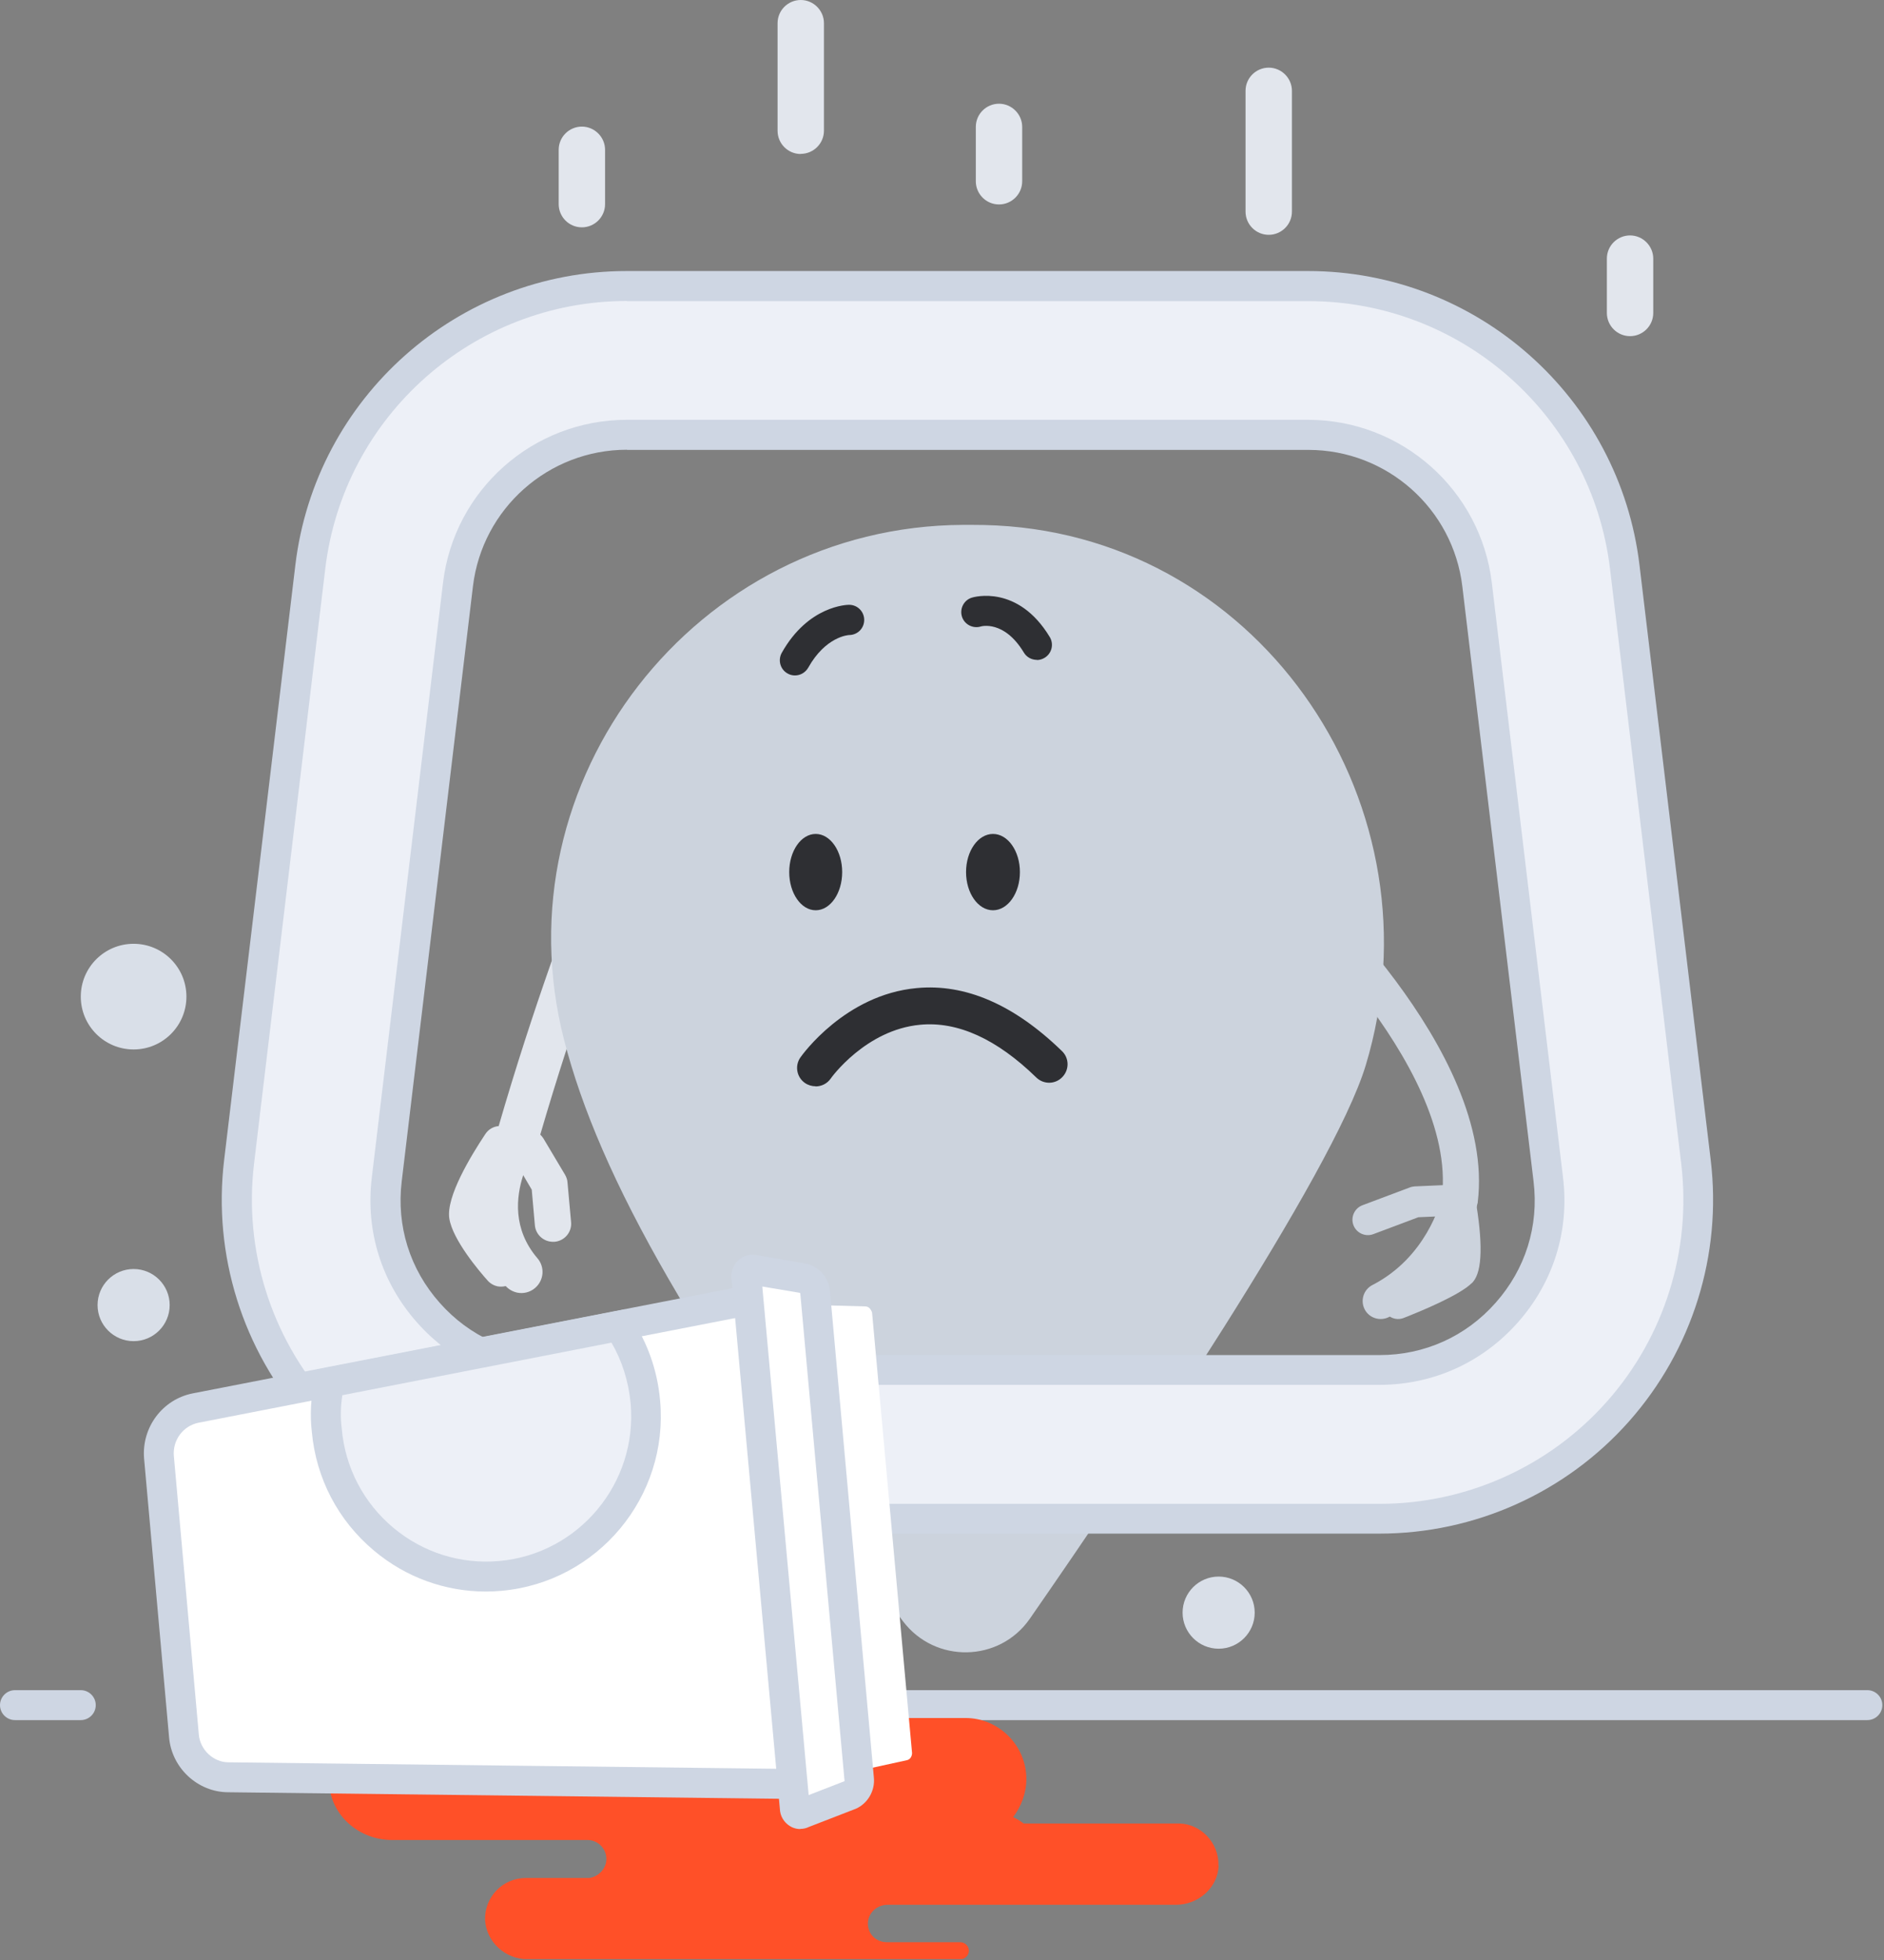
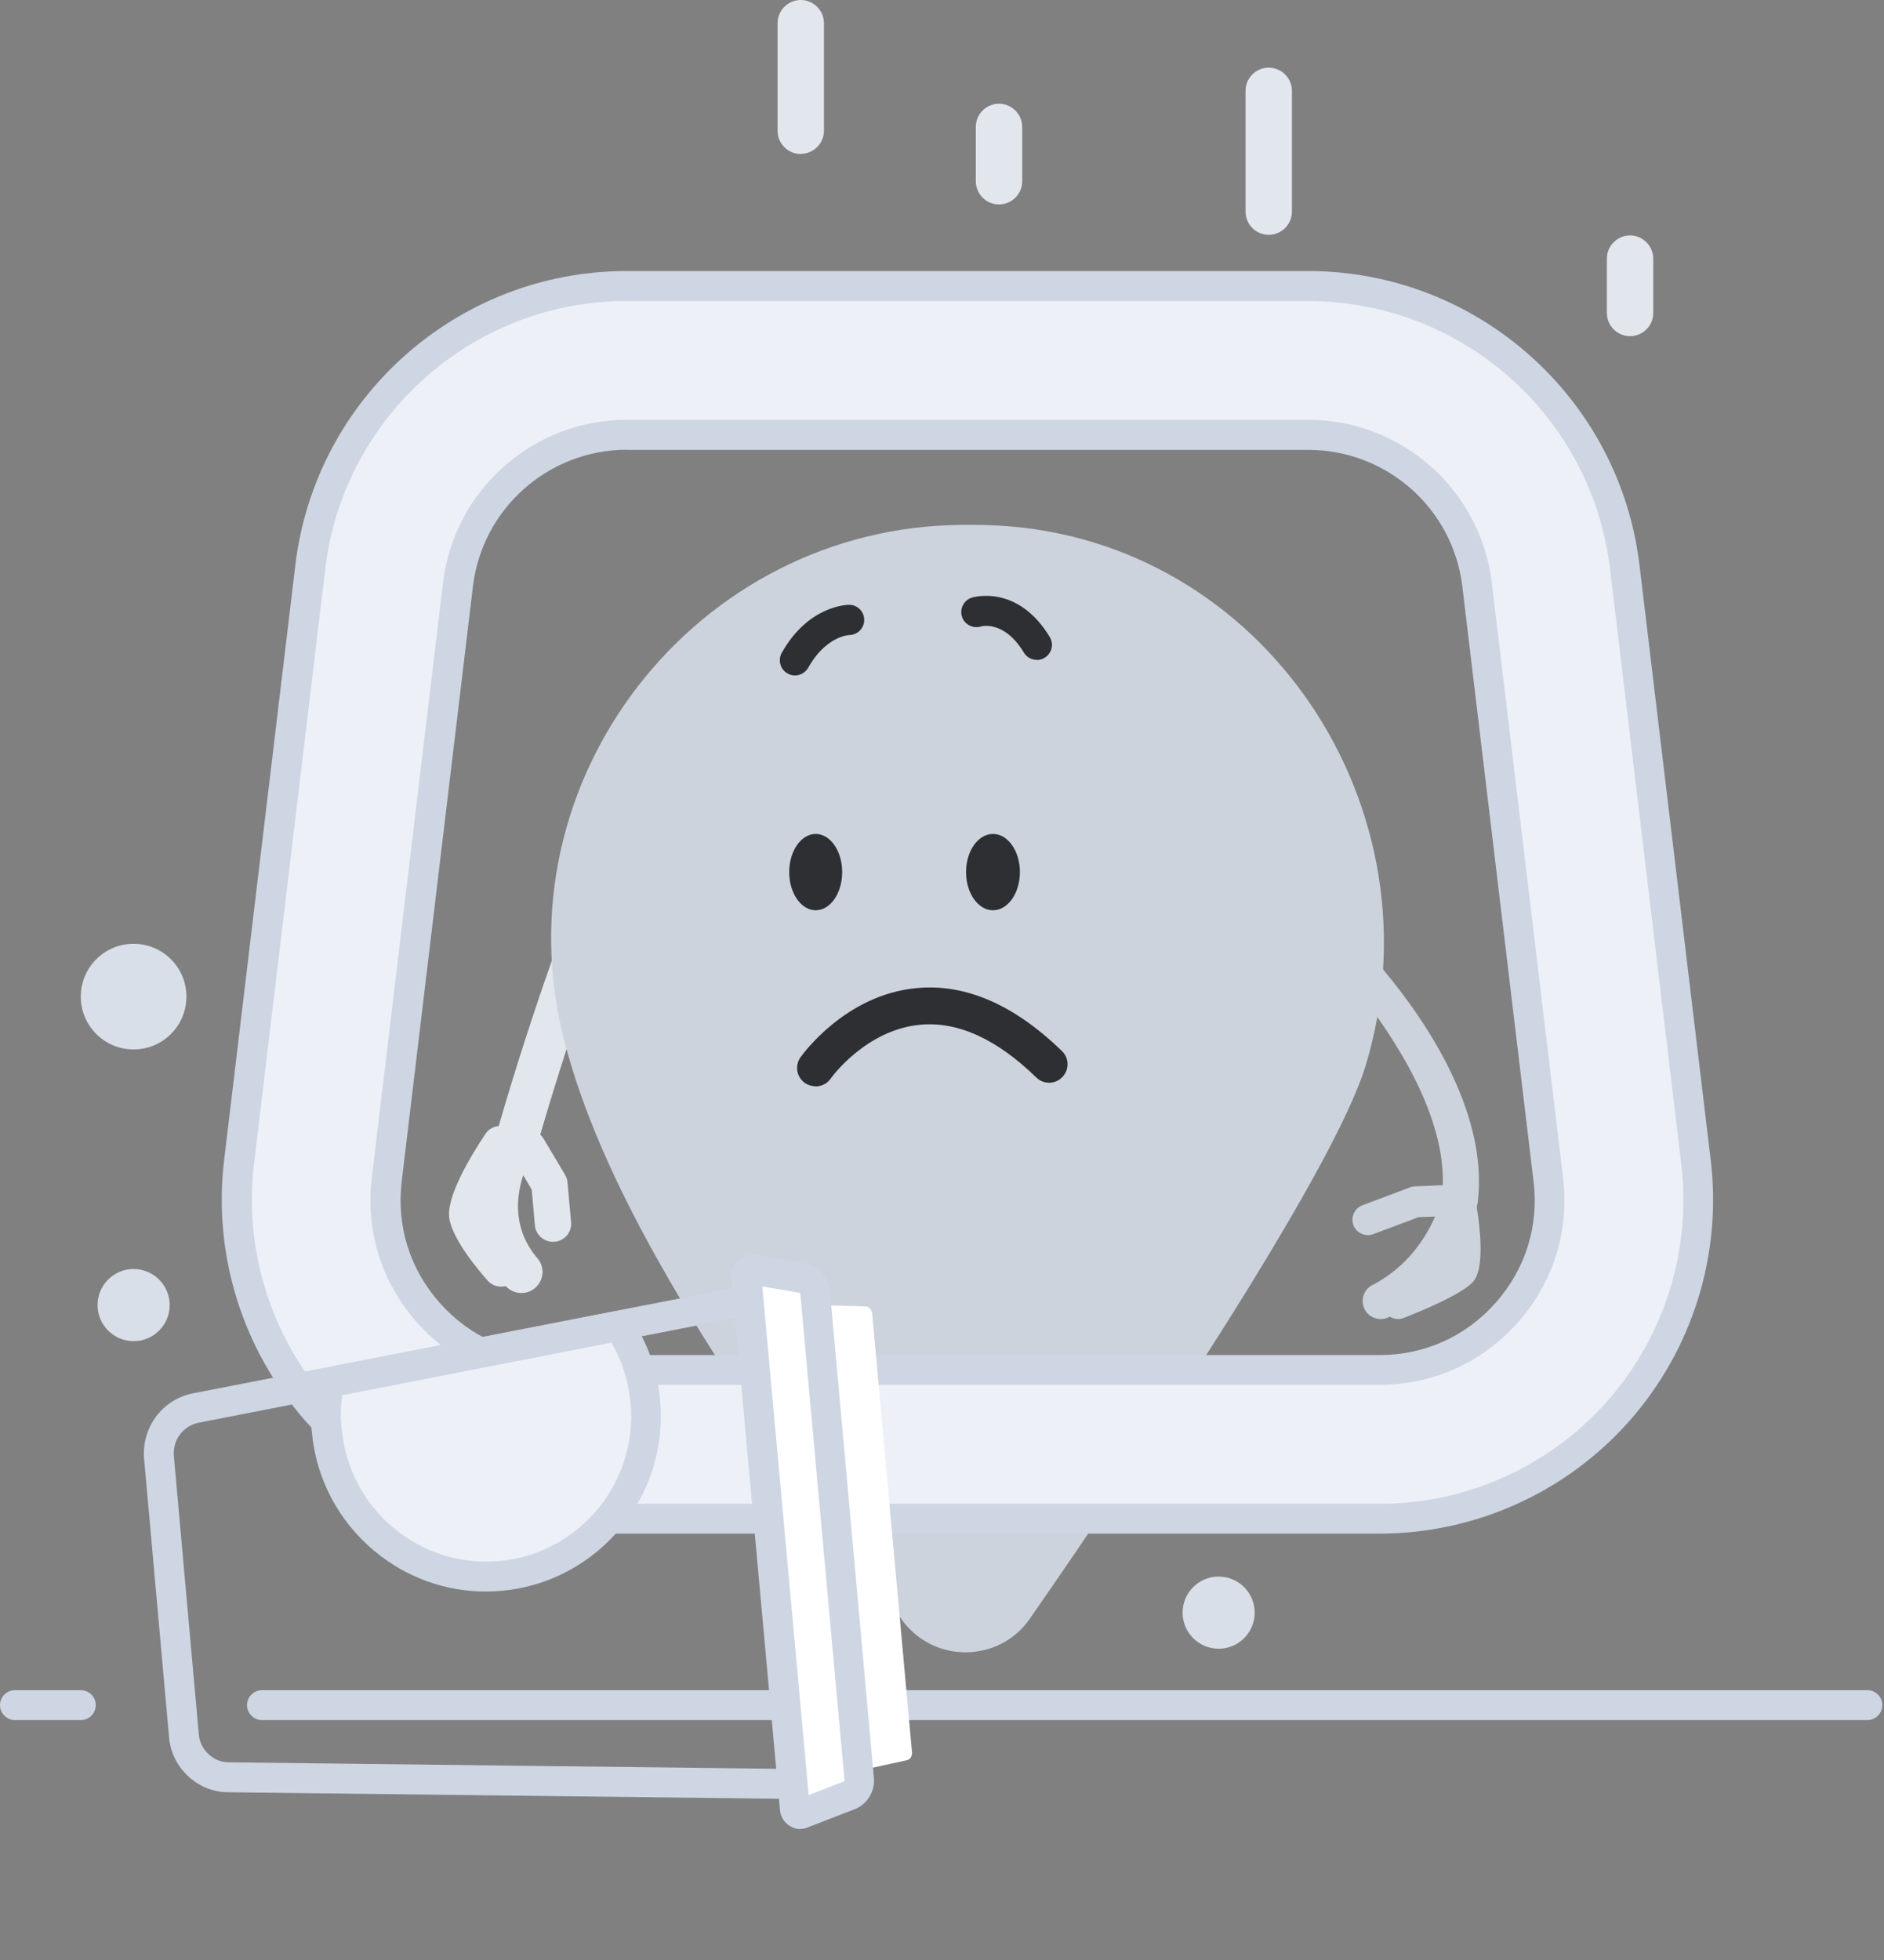
<svg xmlns="http://www.w3.org/2000/svg" width="175" height="182" viewBox="0 0 175 182" fill="none">
  <rect x="0" y="0" width="175" height="182" fill="#808080" stroke="none" />
  <g clip-path="url(#clip0_6008_7587)">
    <path d="M45.084 105.301C45.376 104.857 45.835 104.606 46.321 104.565C52.617 82.857 60.427 66.277 60.51 66.11C60.969 65.138 62.15 64.721 63.123 65.179C64.096 65.638 64.513 66.805 64.054 67.792C63.971 67.959 56.369 84.122 50.185 105.357C50.282 105.454 50.379 105.565 50.463 105.691L52.492 109.095C52.617 109.318 52.7 109.554 52.714 109.804L53.047 113.487C53.131 114.404 52.45 115.224 51.519 115.308C51.366 115.321 51.199 115.308 51.046 115.28C50.324 115.141 49.754 114.543 49.684 113.779L49.392 110.471L48.6 109.123C47.947 111.124 47.6 114.126 49.92 116.836C50.629 117.656 50.532 118.893 49.698 119.602C49.226 120.005 48.614 120.144 48.058 120.033C47.655 119.949 47.266 119.741 46.974 119.421C46.738 119.477 46.488 119.491 46.238 119.449C45.89 119.38 45.557 119.199 45.307 118.921C44.542 118.073 42.041 115.127 41.735 113.14C41.429 111.138 43.708 107.372 45.084 105.301Z" fill="#E2E6ED" />
    <path d="M173.455 159.724H24.335C23.571 159.724 22.945 159.099 22.945 158.334C22.945 157.57 23.571 156.944 24.335 156.944H173.455C174.22 156.944 174.845 157.57 174.845 158.334C174.845 159.099 174.22 159.724 173.455 159.724Z" fill="#CED6E3" />
    <path d="M7.505 159.724H1.39C0.625 159.724 0 159.099 0 158.334C0 157.57 0.625 156.944 1.39 156.944H7.505C8.269 156.944 8.894 157.57 8.894 158.334C8.894 159.099 8.269 159.724 7.505 159.724Z" fill="#CED6E3" />
    <path d="M89.957 48.739H89.457C64.622 48.85 46.222 72.503 52.392 96.546C55.658 109.276 64.58 125.147 83.87 150.538C86.858 154.485 92.834 154.373 95.655 150.315C105.231 136.515 123.812 108.984 126.855 98.936C134.068 75.116 117.446 50.073 92.57 48.794C91.792 48.752 91.027 48.739 90.235 48.739H89.957Z" fill="#CCD3DD" />
    <path d="M128.133 141.018H51.599C43.136 141.018 35.062 137.391 29.447 131.053C23.832 124.73 21.192 116.28 22.192 107.872L28.808 52.63C30.587 37.76 43.233 26.544 58.215 26.544H121.504C136.485 26.544 149.118 37.76 150.911 52.63L157.526 107.872C158.527 116.266 155.886 124.716 150.272 131.053C144.657 137.377 136.583 141.018 128.119 141.018H128.133ZM58.229 40.372C50.237 40.372 43.497 46.348 42.552 54.284L35.937 109.526C35.395 114.071 36.771 118.462 39.8 121.895C42.844 125.314 47.041 127.204 51.613 127.204H128.147C132.719 127.204 136.916 125.314 139.96 121.895C143.003 118.462 144.379 114.085 143.823 109.526L137.208 54.284C136.263 46.348 129.509 40.372 121.518 40.372H58.229Z" fill="#EDF0F7" />
    <path d="M128.135 142.408H51.602C42.749 142.408 34.285 138.614 28.407 131.985C22.528 125.355 19.762 116.517 20.819 107.719L27.434 52.477C29.296 36.912 42.526 25.168 58.217 25.168H121.506C137.182 25.168 150.427 36.912 152.289 52.477L158.904 107.719C159.96 116.517 157.195 125.355 151.316 131.985C145.437 138.614 136.988 142.408 128.121 142.408H128.135ZM58.231 27.948C43.958 27.948 31.909 38.635 30.213 52.81L23.598 108.053C22.639 116.058 25.154 124.105 30.505 130.15C35.856 136.182 43.555 139.642 51.615 139.642H128.149C136.209 139.642 143.909 136.182 149.259 130.15C154.61 124.119 157.125 116.072 156.166 108.067L149.551 52.824C147.856 38.649 135.806 27.962 121.534 27.962H58.245L58.231 27.948ZM128.135 128.594H51.602C46.626 128.594 42.054 126.537 38.746 122.812C35.439 119.088 33.938 114.307 34.535 109.359L41.151 54.117C42.179 45.486 49.517 38.983 58.217 38.983H121.506C130.192 38.983 137.53 45.486 138.572 54.117L145.187 109.359C145.785 114.307 144.284 119.088 140.976 122.812C137.669 126.537 133.096 128.594 128.121 128.594H128.135ZM58.231 41.762C50.948 41.762 44.792 47.224 43.93 54.45L37.315 109.693C36.815 113.834 38.065 117.851 40.845 120.978C43.61 124.105 47.446 125.828 51.615 125.828H128.149C132.318 125.828 136.154 124.105 138.919 120.978C141.699 117.851 142.95 113.848 142.449 109.707L135.834 54.464C134.973 47.224 128.816 41.776 121.534 41.776H58.245L58.231 41.762Z" fill="#CED6E3" />
-     <path d="M113.194 173.218C113.138 175.289 111.304 176.873 109.233 176.873H82.439C81.466 176.873 80.674 177.61 80.618 178.513C80.563 179.556 81.355 180.348 82.383 180.348H89.207C89.638 180.348 89.999 180.723 89.999 181.14C89.999 181.557 89.638 181.932 89.207 181.932H49.015C46.945 181.932 45.18 180.348 45.055 178.277C44.999 176.151 46.694 174.386 48.835 174.386H54.741C55.589 174.261 56.325 173.524 56.325 172.621C56.325 171.648 55.533 170.856 54.56 170.856H36.41C33.367 170.856 30.74 168.604 30.559 165.561C30.309 162.267 32.936 159.529 36.216 159.529H89.679C92.779 159.529 95.336 162.087 95.336 165.186C95.336 166.534 94.849 167.743 94.113 168.73C94.474 168.91 94.78 169.091 95.086 169.327H109.581C111.526 169.383 113.236 171.092 113.18 173.232L113.194 173.218Z" fill="#FF5028" />
-     <path d="M72.866 120.088L56.856 123.201L30.006 128.441L18.193 130.762C16.067 131.192 14.608 133.138 14.789 135.32L17.109 161.197C17.29 163.323 19.125 165.033 21.251 165.033L76.966 165.7L72.88 120.088H72.866Z" fill="white" />
    <path d="M78.465 167.104L21.207 166.423C18.372 166.423 15.94 164.171 15.704 161.308L13.383 135.431C13.146 132.541 15.092 129.942 17.899 129.386L74.101 118.435L78.451 167.104H78.465ZM71.613 121.742L18.441 132.11C17.01 132.402 16.023 133.722 16.148 135.195L18.469 161.072C18.594 162.49 19.831 163.643 21.221 163.643L75.421 164.282L71.613 121.742Z" fill="#CED6E3" />
    <path d="M81.008 121.923L84.719 162.781C84.719 163.087 84.538 163.393 84.232 163.448L79.785 164.421L75.824 121.186L80.397 121.311C80.702 121.311 80.939 121.617 81.008 121.909V121.923Z" fill="white" />
    <path d="M69.32 118.518L73.823 167.965C73.879 168.34 74.254 168.577 74.56 168.396L78.951 166.687C79.493 166.45 79.868 165.825 79.799 165.213L75.713 119.977C75.658 119.366 75.227 118.879 74.615 118.699L69.987 117.906C69.626 117.851 69.32 118.156 69.32 118.518Z" fill="white" />
    <path d="M74.336 169.841C74.072 169.841 73.822 169.786 73.572 169.675C72.988 169.397 72.558 168.855 72.46 168.188L67.93 118.518C67.93 117.92 68.194 117.351 68.638 116.975C69.069 116.6 69.653 116.447 70.209 116.531L75.017 117.364C76.157 117.712 76.977 118.685 77.088 119.838L81.174 165.088C81.285 166.284 80.604 167.465 79.506 167.951L75.129 169.647C74.878 169.772 74.6 169.827 74.336 169.827V169.841ZM70.806 119.449L75.115 166.687L78.45 165.394L74.336 120.102C74.336 120.102 74.309 120.061 74.281 120.047L70.806 119.463V119.449Z" fill="#CED6E3" />
    <path d="M57.453 123.132L30.603 128.371C30.298 129.83 30.172 131.29 30.353 132.818C31.09 141.032 38.33 147.063 46.488 146.341C54.646 145.604 60.678 138.35 59.941 130.206C59.691 127.579 58.843 125.203 57.439 123.132H57.453Z" fill="#EDF0F7" />
    <path d="M45.14 147.786C41.346 147.786 37.691 146.466 34.745 143.992C31.409 141.199 29.352 137.279 28.963 132.93C28.783 131.415 28.866 129.817 29.227 128.079L29.422 127.176L58.078 121.575L58.593 122.34C60.135 124.633 61.066 127.232 61.317 130.067C62.123 138.989 55.521 146.91 46.599 147.717C46.113 147.758 45.612 147.786 45.126 147.786H45.14ZM31.798 129.552C31.632 130.65 31.618 131.651 31.743 132.652C32.062 136.293 33.772 139.545 36.537 141.866C39.303 144.173 42.791 145.271 46.377 144.951C53.77 144.284 59.232 137.724 58.579 130.317C58.384 128.274 57.787 126.37 56.8 124.674L31.812 129.552H31.798Z" fill="#CED6E3" />
    <path d="M96.311 61.274C95.839 61.274 95.367 61.038 95.102 60.593C93.268 57.55 91.128 58.161 91.1 58.175C90.363 58.397 89.571 57.98 89.349 57.244C89.126 56.507 89.543 55.715 90.28 55.493C90.461 55.437 94.546 54.256 97.507 59.148C97.91 59.815 97.701 60.676 97.034 61.08C96.812 61.218 96.562 61.288 96.311 61.288V61.274Z" fill="#2E2F33" />
    <path d="M73.838 62.719C73.602 62.719 73.366 62.664 73.157 62.539C72.476 62.163 72.24 61.302 72.615 60.621C75.089 56.215 78.716 56.16 78.869 56.16C79.647 56.16 80.273 56.785 80.273 57.563C80.273 58.342 79.661 58.953 78.897 58.967C78.772 58.967 76.687 59.12 75.075 61.997C74.811 62.455 74.339 62.719 73.852 62.719H73.838Z" fill="#2E2F33" />
    <path d="M92.236 84.525C93.618 84.525 94.737 82.938 94.737 80.981C94.737 79.023 93.618 77.437 92.236 77.437C90.854 77.437 89.734 79.023 89.734 80.981C89.734 82.938 90.854 84.525 92.236 84.525Z" fill="#2E2F33" />
    <path d="M75.769 84.525C77.127 84.525 78.228 82.938 78.228 80.981C78.228 79.023 77.127 77.437 75.769 77.437C74.41 77.437 73.309 79.023 73.309 80.981C73.309 82.938 74.41 84.525 75.769 84.525Z" fill="#2E2F33" />
    <path d="M75.754 100.868C75.421 100.868 75.073 100.771 74.768 100.562C73.99 100.02 73.809 98.95 74.351 98.186C74.518 97.95 78.506 92.363 85.149 91.751C89.68 91.32 94.21 93.294 98.644 97.602C99.325 98.255 99.339 99.339 98.671 100.02C98.018 100.701 96.934 100.715 96.253 100.048C92.584 96.477 88.957 94.823 85.469 95.156C80.396 95.629 77.186 100.104 77.158 100.159C76.825 100.632 76.296 100.882 75.754 100.882V100.868Z" fill="#2E2F33" />
    <path d="M135.64 112.472C135.389 112.723 135.056 112.889 134.681 112.903L131.748 113.028L127.565 114.599C126.829 114.877 125.995 114.502 125.717 113.765C125.439 113.028 125.814 112.195 126.551 111.917L130.956 110.263C131.095 110.207 131.248 110.179 131.401 110.165L134.569 110.027C135.362 109.985 136.029 110.61 136.07 111.402C136.084 111.819 135.931 112.195 135.653 112.472H135.64Z" fill="#CCD3DD" />
-     <path d="M132.956 119.393C131.899 120.464 130.607 121.478 129.009 122.298C128.189 122.715 127.174 122.395 126.757 121.575C126.34 120.755 126.66 119.741 127.48 119.324C132.455 116.767 133.803 111.722 133.942 111.124C135.374 98.742 118.044 83.19 117.863 83.038C117.168 82.426 117.112 81.356 117.724 80.675C118.335 79.994 119.392 79.924 120.086 80.536C120.865 81.217 138.987 97.505 137.264 111.625C137.264 111.666 137.264 111.722 137.236 111.764C137.194 111.986 136.305 116.002 132.956 119.421V119.393Z" fill="#CCD3DD" />
+     <path d="M132.956 119.393C131.899 120.464 130.607 121.478 129.009 122.298C128.189 122.715 127.174 122.395 126.757 121.575C126.34 120.755 126.66 119.741 127.48 119.324C132.455 116.767 133.803 111.722 133.942 111.124C135.374 98.742 118.044 83.19 117.863 83.038C117.168 82.426 117.112 81.356 117.724 80.675C120.865 81.217 138.987 97.505 137.264 111.625C137.264 111.666 137.264 111.722 137.236 111.764C137.194 111.986 136.305 116.002 132.956 119.421V119.393Z" fill="#CCD3DD" />
    <path d="M136.725 119.129C135.599 120.269 131.944 121.77 130.387 122.381C129.651 122.673 128.817 122.298 128.525 121.561C128.233 120.825 128.608 119.991 129.345 119.699C131.43 118.893 133.931 117.726 134.57 117.212C134.765 116.489 134.584 113.973 134.181 111.653C134.042 110.874 134.57 110.124 135.349 109.985C136.127 109.846 136.877 110.374 137.016 111.152C137.753 115.363 137.697 118.004 136.836 119.018C136.808 119.06 136.766 119.088 136.738 119.129H136.725Z" fill="#CCD3DD" />
    <path d="M117.849 21.805C116.654 21.805 115.695 20.832 115.695 19.651V8.436C115.695 7.241 116.668 6.282 117.849 6.282C119.031 6.282 120.004 7.255 120.004 8.436V19.651C120.004 20.846 119.031 21.805 117.849 21.805Z" fill="#E2E6ED" />
    <path d="M151.412 31.214C150.217 31.214 149.258 30.241 149.258 29.06V24.015C149.258 22.82 150.231 21.861 151.412 21.861C152.593 21.861 153.566 22.834 153.566 24.015V29.06C153.566 30.255 152.593 31.214 151.412 31.214Z" fill="#E2E6ED" />
-     <path d="M54.049 21.11C52.853 21.11 51.895 20.137 51.895 18.956V13.911C51.895 12.716 52.867 11.757 54.049 11.757C55.23 11.757 56.203 12.73 56.203 13.911V18.956C56.203 20.151 55.23 21.11 54.049 21.11Z" fill="#E2E6ED" />
    <path d="M74.381 14.3C73.186 14.3 72.227 13.328 72.227 12.146V2.154C72.227 0.959 73.199 0 74.381 0C75.562 0 76.535 0.973 76.535 2.154V12.133C76.535 13.328 75.562 14.287 74.381 14.287V14.3Z" fill="#E2E6ED" />
    <path d="M92.795 18.984C91.6 18.984 90.641 18.011 90.641 16.83V11.785C90.641 10.59 91.613 9.631 92.795 9.631C93.976 9.631 94.949 10.604 94.949 11.785V16.83C94.949 18.025 93.976 18.984 92.795 18.984Z" fill="#E2E6ED" />
    <path d="M12.41 87.638C9.7 87.638 7.504 89.834 7.504 92.543C7.504 95.254 9.7 97.449 12.41 97.449C15.12 97.449 17.316 95.254 17.316 92.543C17.316 89.834 15.12 87.638 12.41 87.638Z" fill="#D9DFE8" />
    <path d="M12.412 117.837C10.563 117.837 9.062 119.338 9.062 121.186C9.062 123.035 10.563 124.536 12.412 124.536C14.26 124.536 15.761 123.035 15.761 121.186C15.761 119.338 14.26 117.837 12.412 117.837Z" fill="#D9DFE8" />
    <path d="M113.197 146.396C111.349 146.396 109.848 147.897 109.848 149.746C109.848 151.594 111.349 153.095 113.197 153.095C115.045 153.095 116.546 151.594 116.546 149.746C116.546 147.897 115.045 146.396 113.197 146.396Z" fill="#D9DFE8" />
  </g>
  <defs>
    <clipPath id="clip0_6008_7587">
      <rect width="174.844" height="181.918" fill="white" />
    </clipPath>
  </defs>
</svg>